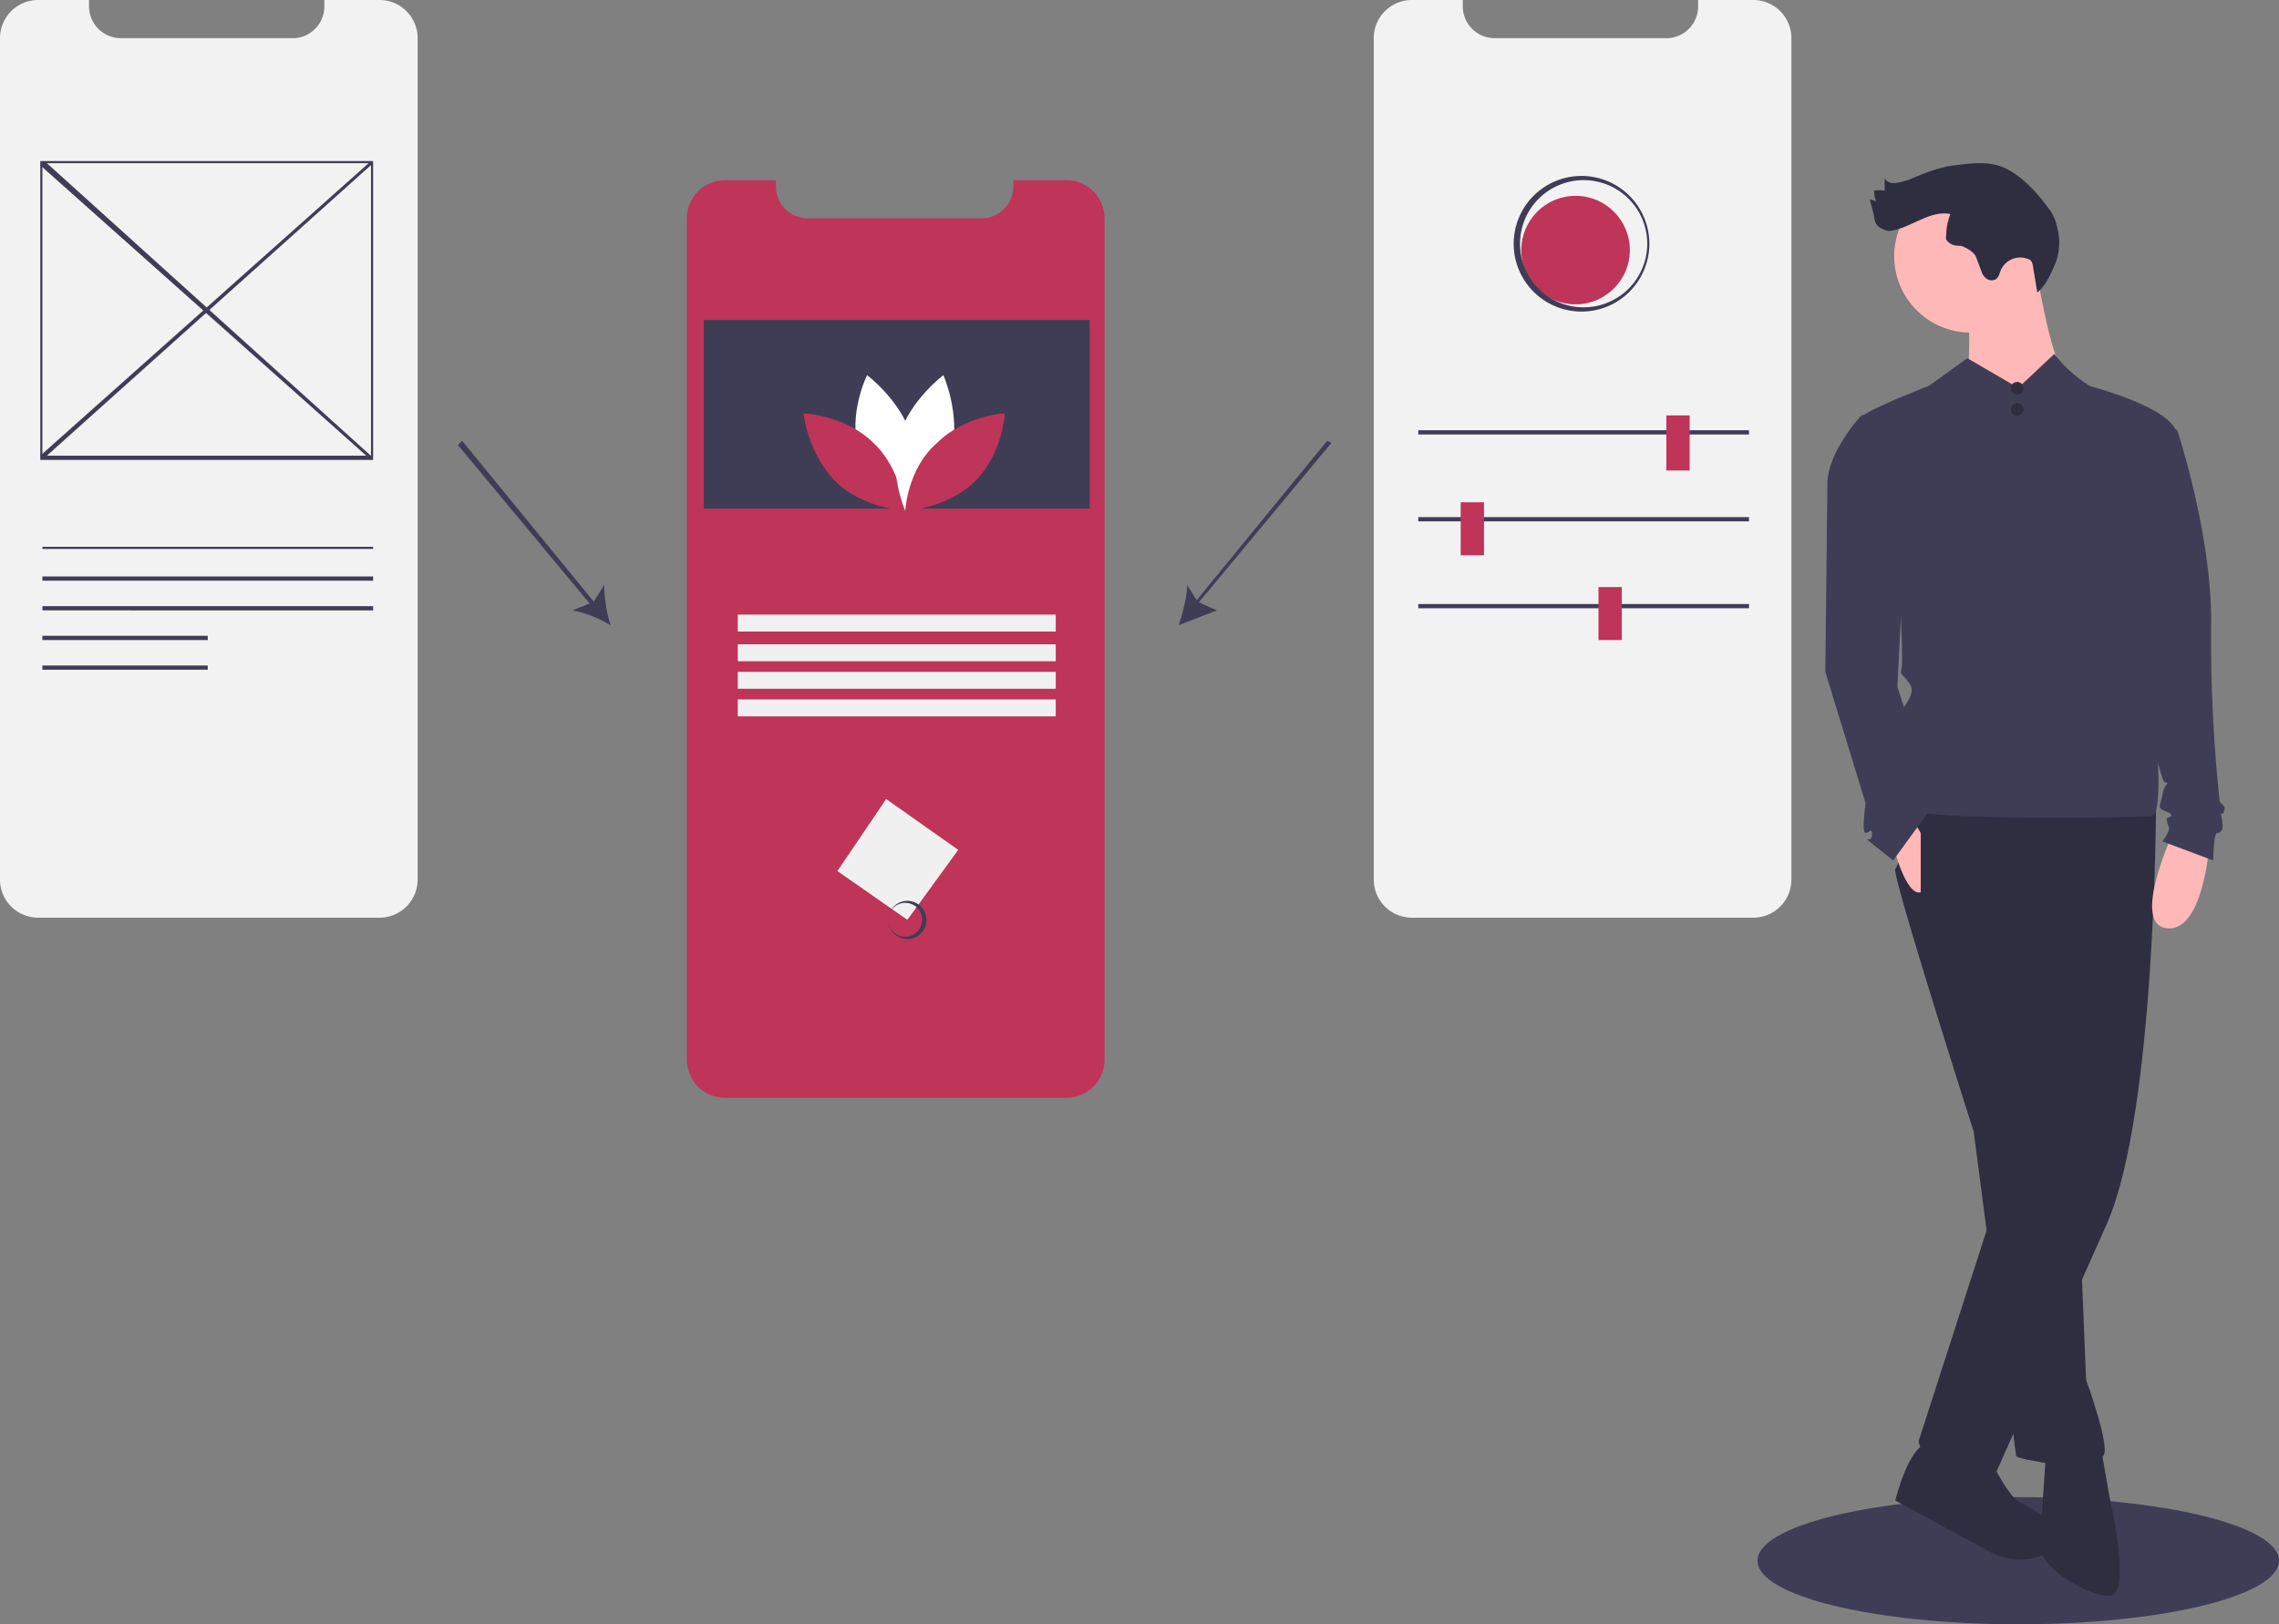
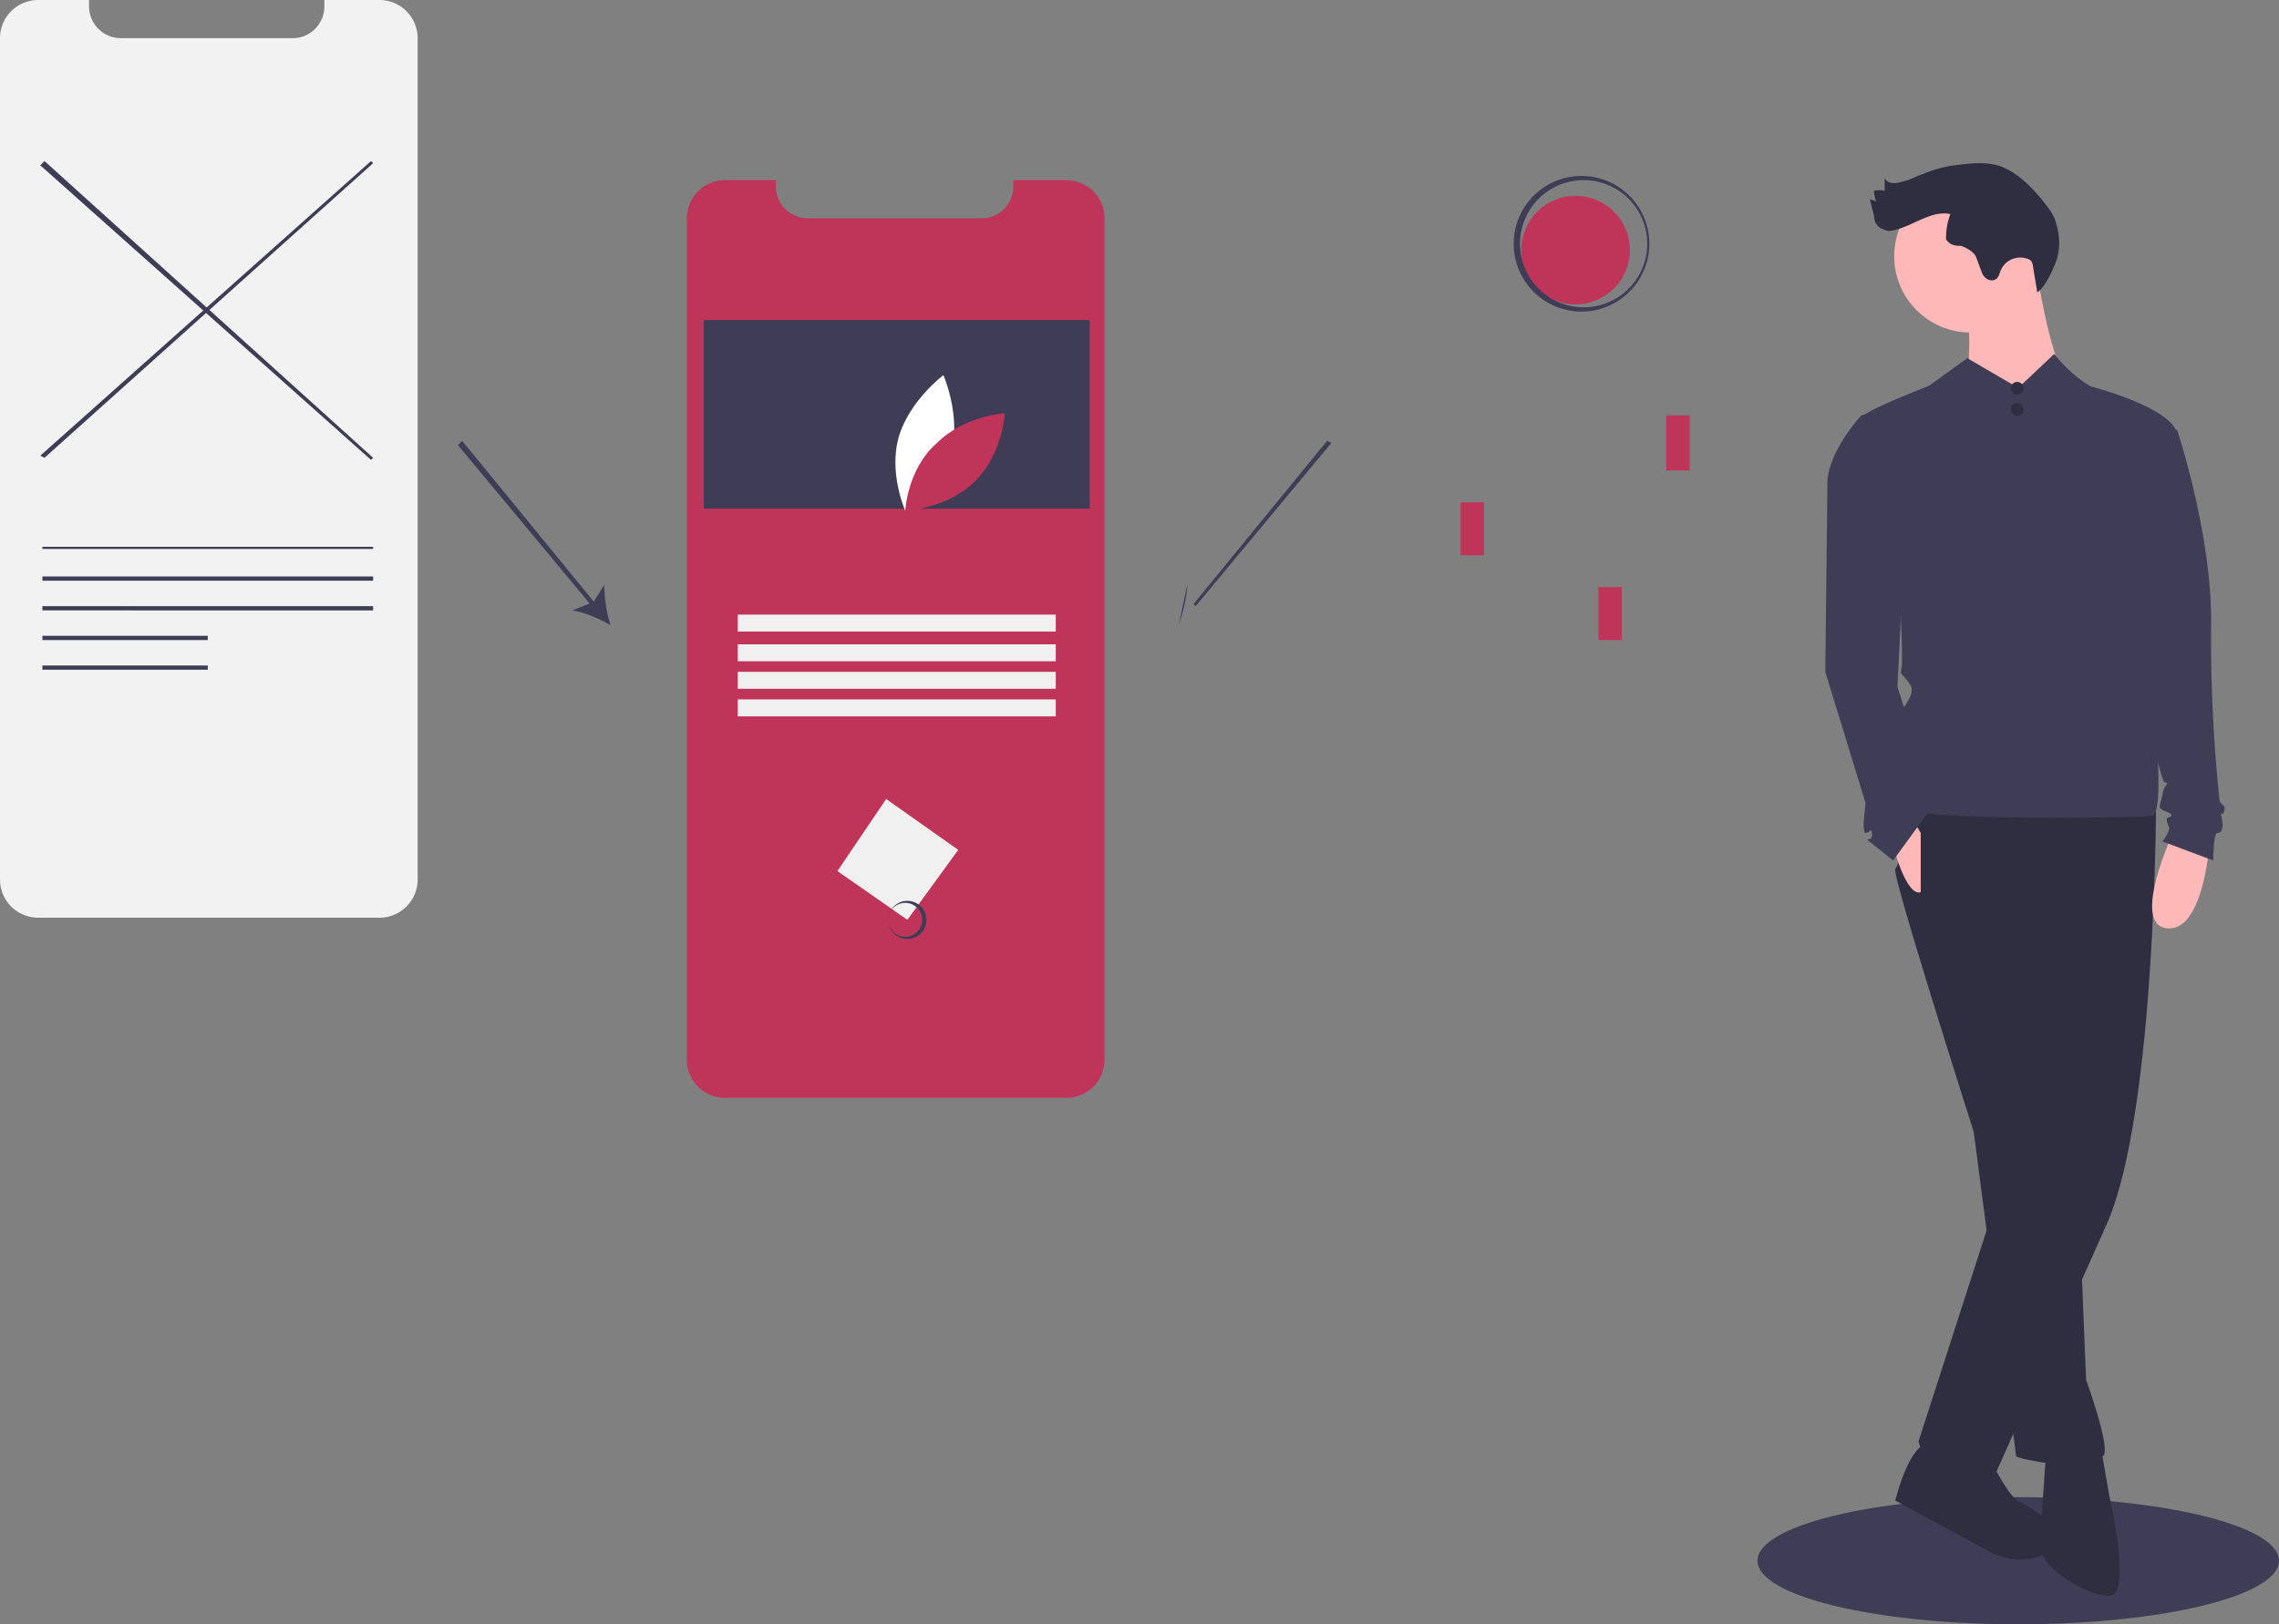
<svg xmlns="http://www.w3.org/2000/svg" data-name="Layer 1" width="1075" height="766.4">
  <rect width="100%" height="100%" fill="#808080" stroke="none" />
  <ellipse cx="952" cy="736.4" rx="123" ry="30" fill="#3f3d56" />
  <path d="M521 103v397a18 18 0 0 1-18 18H342a18 18 0 0 1-18-18V103a18 18 0 0 1 18-18h24v3a15 15 0 0 0 15 15h82a15 15 0 0 0 15-15v-3h25a18 18 0 0 1 18 18Z" fill="#bf3459" />
  <path fill="#3f3d56" d="M332 151h182v89H332z" />
-   <path d="M405 213c5 17 21 28 21 28s9-18 4-35-21-29-21-29-9 18-4 36Z" fill="#fff" />
-   <path d="M412 209c13 12 15 32 15 32s-20-1-33-14-15-32-15-32 20 1 33 14Z" fill="#bf3459" />
  <path d="M449 213c-5 17-22 28-22 28s-8-18-3-35 21-29 21-29 8 18 4 36Z" fill="#fff" />
  <path d="M442 209c-14 12-15 32-15 32s20-1 33-14 14-32 14-32-19 1-32 14Z" fill="#bf3459" />
  <path fill="#f0f0f0" d="M348 290h150v8H348zM348 304h150v8H348zM348 317h150v8H348zM348 330h150v8H348zM418 377l34 24-24 33-33-23z" />
  <path d="M427 443a9 9 0 1 1 10-9 9 9 0 0 1-10 9Zm0-17a8 8 0 1 0 8 8 8 8 0 0 0-8-8Z" fill="#3f3d56" />
  <path d="M197 18v397a18 18 0 0 1-18 18H18a18 18 0 0 1-18-18V18A18 18 0 0 1 18 0h24v3a15 15 0 0 0 15 15h82a15 15 0 0 0 14-15V0h26a18 18 0 0 1 18 18Z" fill="#f2f2f2" />
-   <path d="M176 217H19V76h157Zm-156-2h155V77H20Z" fill="#3f3d56" />
  <path fill="#3f3d56" d="m19 78 2-2 155 140-1 1z" />
  <path fill="#3f3d56" d="M19 215 175 76l1 1L21 216zM20 258h156v1H20zM20 272h156v2H20zM20 286h156v2H20zM20 300h78v2H20zM20 314h78v2H20z" />
-   <path d="M845 18v397a18 18 0 0 1-18 18H666a18 18 0 0 1-18-18V18a18 18 0 0 1 18-18h24v3a15 15 0 0 0 15 15h82a15 15 0 0 0 14-15V0h26a18 18 0 0 1 18 18Z" fill="#f2f2f2" />
-   <path fill="#3f3d56" d="M669 203h156v2H669zM669 244h156v2H669zM669 285h156v2H669z" />
  <circle cx="743.2" cy="118" r="25.6" fill="#bf3459" />
  <path fill="#bf3459" d="M786 196h11v26h-11zM689 237h11v25h-11zM754 277h11v25h-11z" />
  <path d="M747 147a32 32 0 1 1 31-32 32 32 0 0 1-31 32Zm0-62a30 30 0 1 0 30 30 30 30 0 0 0-30-30ZM216 210l2-2 63 77-1 2z" fill="#3f3d56" />
  <path d="M288 295c-5-3-12-6-18-7l10-4 5-8c0 5 1 13 3 19ZM563 285l63-77 2 1-64 77z" fill="#3f3d56" />
-   <path d="M556 295c2-6 4-14 4-19l5 8 9 4-18 7Z" fill="#3f3d56" />
+   <path d="M556 295c2-6 4-14 4-19Z" fill="#3f3d56" />
  <path d="M1017 378s0 146-23 199l-53 119s-34-2-36-16l40-124 24-73 6-114Z" fill="#2f2e41" />
  <path d="m984 382-9 61 6 134 3 74s12 33 8 36l-8 6s-32-4-33-6l-20-153s-39-122-37-124 11-32 11-32Z" fill="#2f2e41" />
  <path d="m991 683 4 23s11 47 0 47-31-13-32-21 2-44 2-44Z" fill="#2f2e41" />
  <path d="M940 691s8 16 13 18 27 15 14 23-27 1-27 1l-46-25s6-25 15-27 31 10 31 10Z" fill="#2f2e41" />
  <circle cx="929.5" cy="120.9" r="36" fill="#ffb8b8" />
  <path d="M960 124s7 46 14 52-15 27-25 26-21-23-21-23 3-29-2-37 34-18 34-18Z" fill="#ffb8b8" />
  <path d="m952 183 17-16a64 64 0 0 0 20 17c13 7-25 79-25 79l-61-76 25-18Z" fill="#3f3d56" />
  <path d="M962 244s26-47 23-62c0 0 40 10 42 23s-19 60-19 60 17 119 7 120-110 2-112-3 2-20-4-25-13-2-10-10 16-18 12-24-5-4-4-8-2-57-2-57-21-58-16-62 31-14 31-14Z" fill="#3f3d56" />
  <path d="M1042 400s-3 40-20 38 3-45 3-45ZM893 399s6 24 13 22v-28l-3-5Z" fill="#ffb8b8" />
  <path d="M959 126a6 6 0 0 0-1-3 5 5 0 0 0-2-1 10 10 0 0 0-12 5c-1 2-1 4-3 5-3 1-5-1-6-3l-3-8c-1-2-4-4-7-5-2 0-5 0-7-3a6 6 0 0 1 0-2 29 29 0 0 1 2-10c-10-2-19 7-29 8a8 8 0 0 1-3-1c-3-1-4-4-4-6l-2-8 3 1a13 13 0 0 1-1-5 13 13 0 0 1 5 0v-6c2 4 7 2 11 1 7-3 14-6 22-7s16-2 23 1 13 9 18 15c3 4 6 7 7 12a28 28 0 0 1 0 17c-2 5-5 12-9 15l-2-12Z" fill="#2f2e41" />
  <path d="m891 193-13 3s-15 16-16 31l-1 90 19 62s-2 14 0 14 3-3 3 1-5 0 0 4l10 8 16-22s2-9-1-11-3-3-2-6 3-4 2-6l-4-7-1-5-8-25 4-78ZM1017 198l10 5s16 48 16 90a727 727 0 0 0 4 85c2 3 3 2 2 5s-2-2-1 3 0 7-2 7-2 13-2 13l-24-9s4-5 3-7a10 10 0 0 1-1-4s5-1 0-3-3-2-2-8 4-5 1-6-21-94-21-94Z" fill="#3f3d56" />
  <circle cx="951.5" cy="183.2" r="3" fill="#2f2e41" />
  <circle cx="951.5" cy="193.2" r="3" fill="#2f2e41" />
</svg>